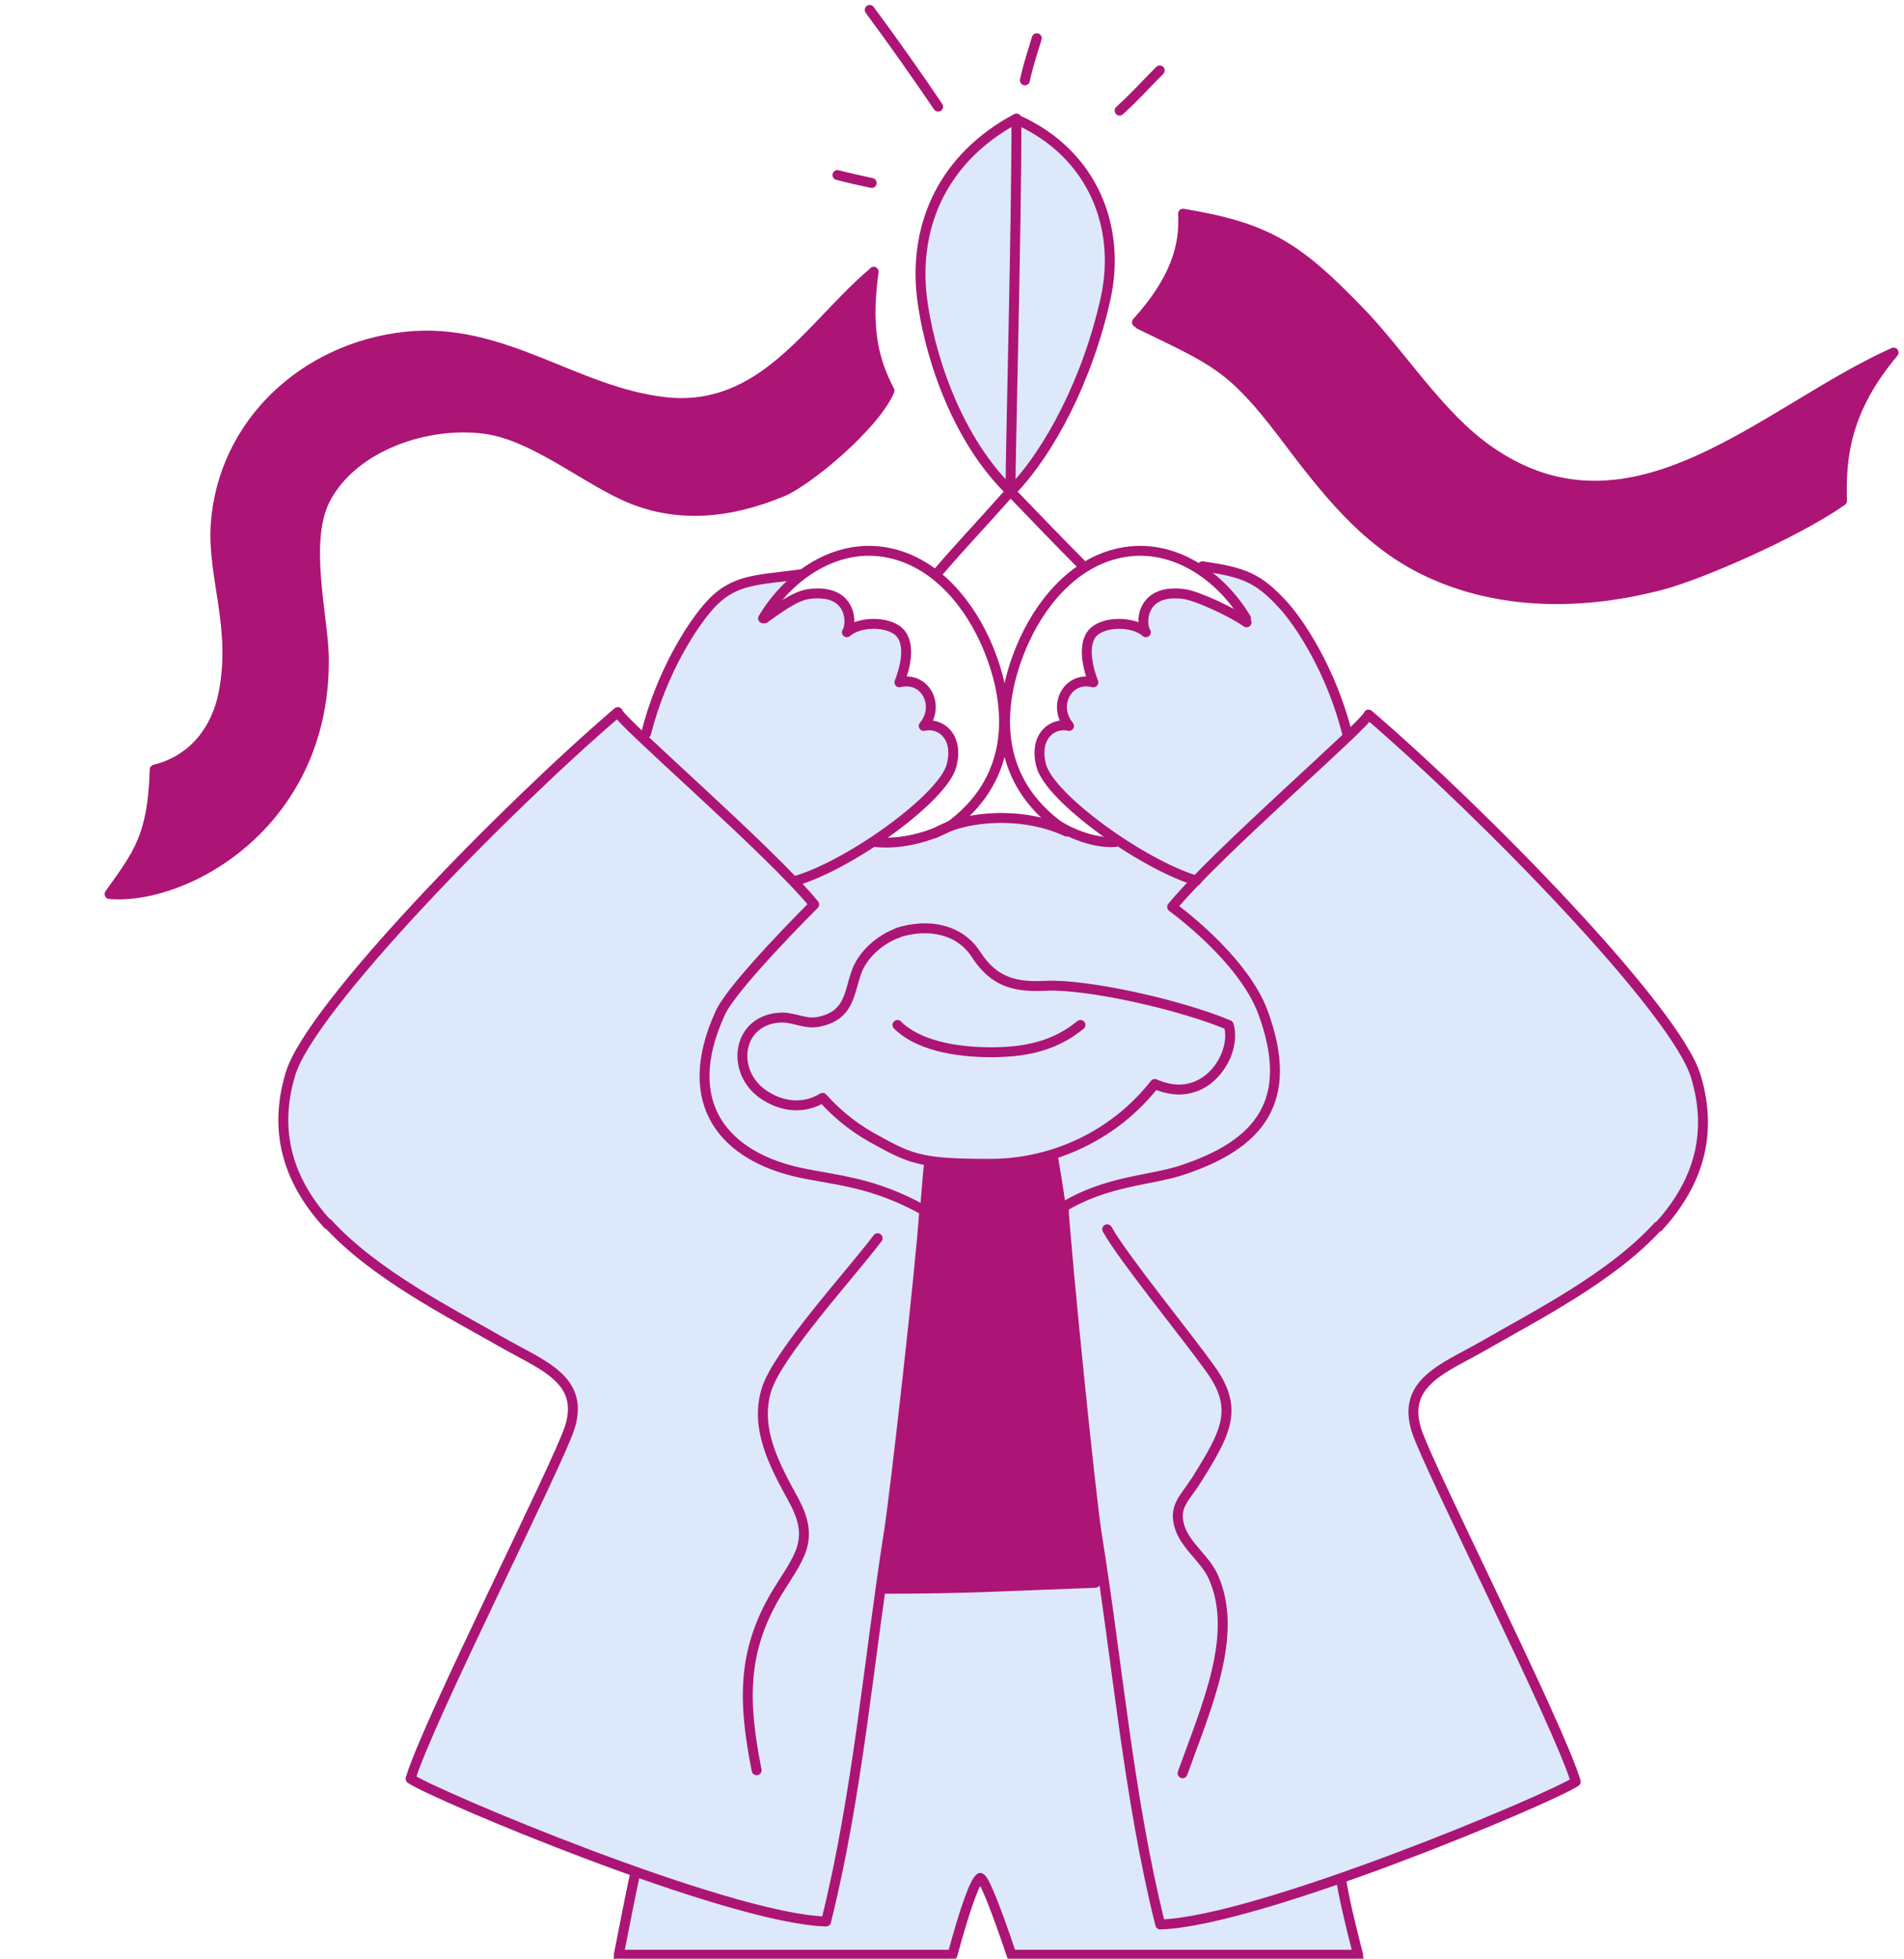
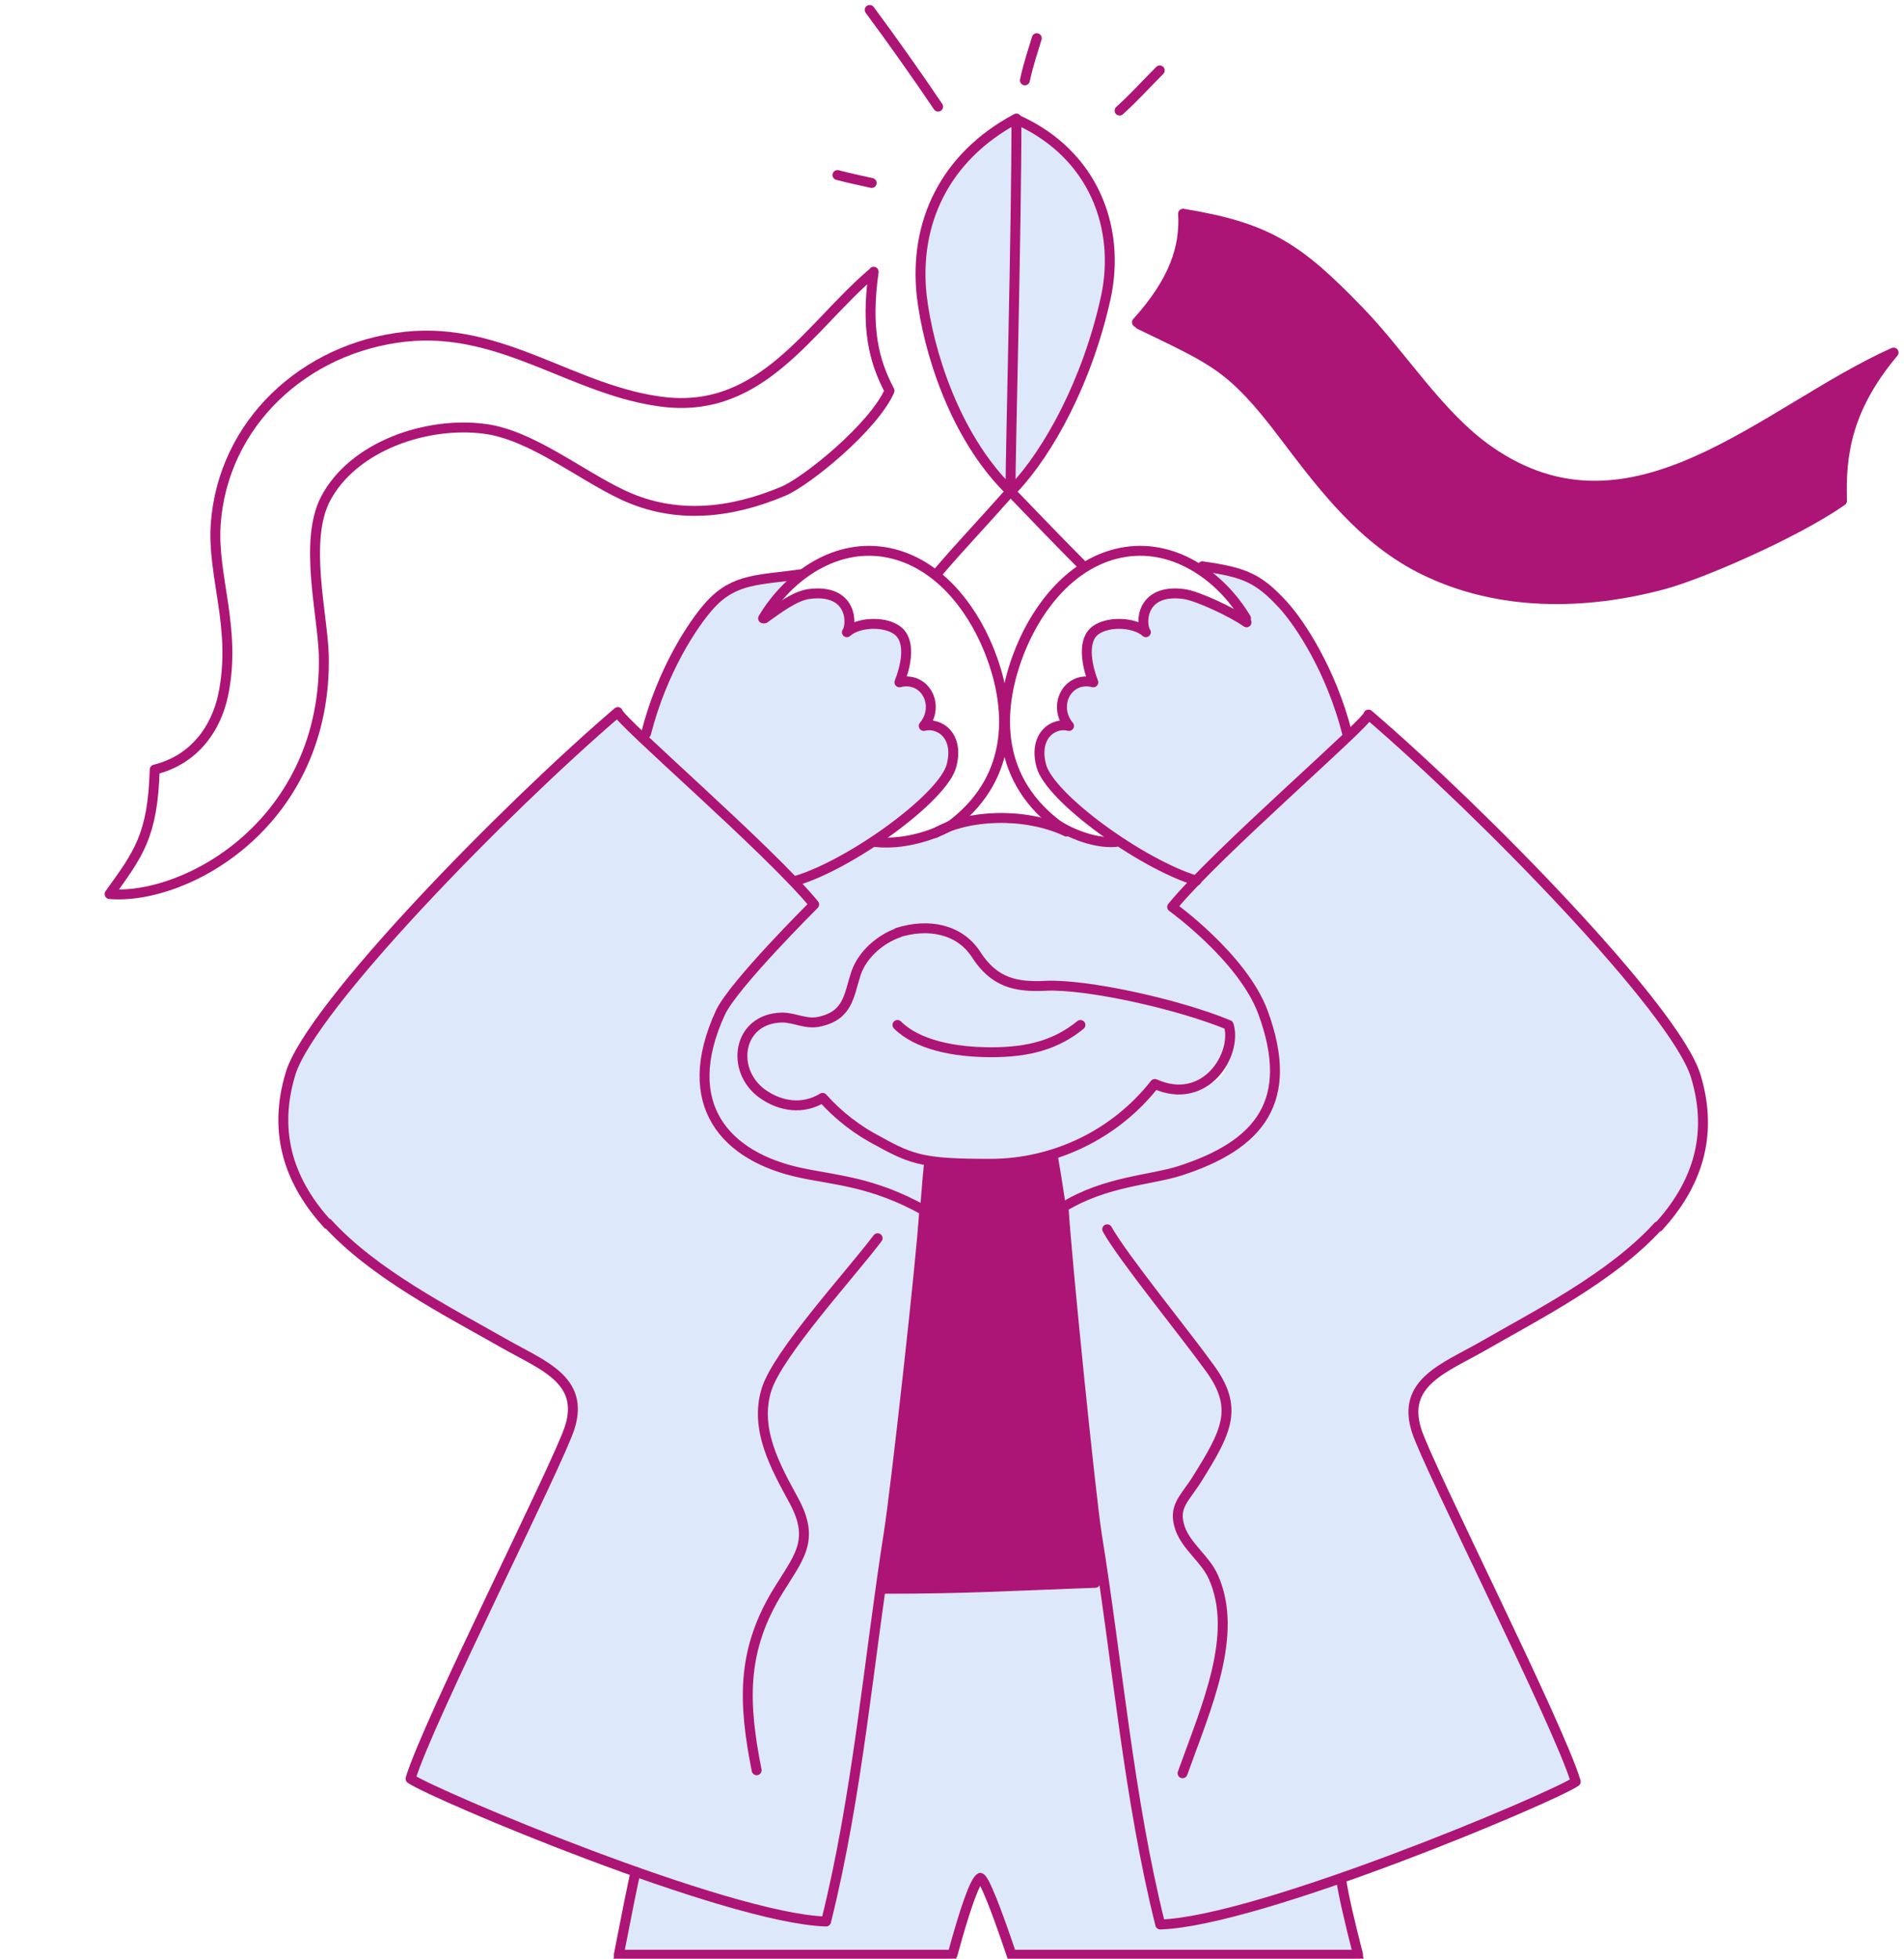
<svg xmlns="http://www.w3.org/2000/svg" id="Layer_1" version="1.1" viewBox="0 0 384 395">
  <defs>
    <style>
      .st0, .st1 {
        fill: none;
      }

      .st2 {
        fill: #dde8fb;
      }

      .st1 {
        stroke: #ac1575;
        stroke-linecap: round;
        stroke-linejoin: round;
        stroke-width: 2px;
      }

      .st3 {
        fill: #ac1575;
      }

      .st4 {
        clip-path: url(#clippath);
      }
    </style>
    <clipPath id="clippath">
      <rect class="st0" x="19" width="365" height="395" />
    </clipPath>
  </defs>
  <g class="st4">
    <g>
      <path class="st3" d="M229.8,65.4c15,7.3,18.5,8.3,29.1,22.3,8.1,10.7,16.1,21.3,28.4,27.3,15,7.3,32.2,7.1,48,2.9,7.3-1.9,26.6-10.2,36.2-16.9-.3-9.2.9-18.6,10.4-29.9-25.9,11.6-52.6,40-81.6,19.8-10.2-7.1-17.7-19.5-26.3-28.3-12.2-12.6-18.3-16.7-35.4-19.5.4,6.5-1.6,13.4-9.3,21.9" />
      <path class="st1" d="M229.8,65.4c15,7.3,18.5,8.3,29.1,22.3,8.1,10.7,16.1,21.3,28.4,27.3,15,7.3,32.2,7.1,48,2.9,7.3-1.9,26.6-10.2,36.2-16.9-.3-9.2.9-18.6,10.4-29.9-25.9,11.6-52.6,40-81.6,19.8-10.2-7.1-17.7-19.5-26.3-28.3-12.2-12.6-18.3-16.7-35.4-19.5.4,6.5-1.6,13.4-9.3,21.9" />
-       <path class="st3" d="M176.2,54.8c-1.6,11.4,0,17.9,3.2,24-3.2,7.3-16.7,18.3-21.5,20.3-10.5,4.4-21.5,5.7-32.1.8-8.8-4.1-18.5-12.1-27.9-13.4-11.7-1.6-26.7,3.4-32.3,14.2-4.3,8.4-.6,22.9-.3,31.3.8,33.7-27.6,49.6-43.2,48.3,5.8-8.1,8.7-11.7,9.1-25.1,8.1-2,12.4-8.4,13.8-15,2.8-13.4-2.2-23.8-1.5-34.4,1.4-20.4,17.9-35.7,38.3-37.9,19.7-2.1,34.2,11.2,52.4,13.2,19.6,2.1,29.1-15.2,41.6-25.9" />
      <path class="st1" d="M176.2,54.8c-1.6,11.4,0,17.9,3.2,24-3.2,7.3-16.7,18.3-21.5,20.3-10.5,4.4-21.5,5.7-32.1.8-8.8-4.1-18.5-12.1-27.9-13.4-11.7-1.6-26.7,3.4-32.3,14.2-4.3,8.4-.6,22.9-.3,31.3.8,33.7-27.6,49.6-43.2,48.3,5.8-8.1,8.7-11.7,9.1-25.1,8.1-2,12.4-8.4,13.8-15,2.8-13.4-2.2-23.8-1.5-34.4,1.4-20.4,17.9-35.7,38.3-37.9,19.7-2.1,34.2,11.2,52.4,13.2,19.6,2.1,29.1-15.2,41.6-25.9M175.4,2c4.6,6.2,9.4,13,13.8,19.5M206.7,16.2c.8-3.7,1.8-6.4,2.4-8.5M225.8,22.3c3.2-2.9,4.9-4.9,8.1-8.1" />
      <path class="st2" d="M175.4,170.6c-5.1.5-9.5,4.8-14.2,6.2.3,2.1,2,4.4,2.8,6.3-.4-1.1-6.7,7.1-7.1,7.5-4.3,4.8-10.4,9.1-12.7,15.4-.6,1.7-1,3.5-1.4,5.3-.9,3.7-.8,6.8.1,10.6,1.5,6.2,4.9,9.3,11,11.8,5.5,2.2,11.6,2.4,17.5,3.6,2.9.6,5.1,2.2,7.7,3.8,2.6,1.6,5.6,1.8,8.1,3.4.7-1.7,1.4-8.2.5-10-1.1-2.1-6.8-3.1-9.4-3.9-5.9-2-9.2-4.8-13.1-9.7.4.6-7.4,1.2-8.2.9-2.5-.8-5.7-3.2-6.7-5.7-1.1-2.9,0-7.2,2.3-9.4,2.8-2.5,6.3-2,9.8-1.5,12.5,1.6,6.8-11.7,15.1-16.3,5.1-2.8,13.5-2.8,17.9,1.2,3.8,3.4,4.5,7.2,9.8,8.4,4.3.9,8.7.4,13,.6,6.6.5,13.1,1.9,19.2,4.4,5.1,2,13.2,4.6,9.7,12.3-1.6,3.4-5.6,3.5-8.9,3.2-1.3-.1-3.2-.7-4.5-.4-2.3.5-2.4,2-4.1,3.6-3.5,3.6-15.7,6.6-16.4,12.2-.3,2.4,1.5,6.1,1.8,8.5,4.9-4.7,13.3-5.4,19.8-6.2,5.1-.6,12.2-3,16-7.1,10.5-11.3,6.4-24.7-1.4-35.9-3.1-4.5-7.2-7.1-11.2-10.6.9-2.4,2.7-4.3,3.4-6.8-5.3,0-8.7-3.4-13.3-5.3-2.7-1.2-5.6-1.1-8.5-1.6-3-.6-4.9-2.2-7.6-3.3-5.1-2-11.6-1.6-16.8-.5-3.1.7-5.7,2.8-8.9,3.2-3.6.5-7.1.4-10.7,1.4.5,0,.9-.2,1.3-.4" />
      <path class="st2" d="M131.8,142.1c2.2-7.7,6.8-17.8,13.9-22.2,5.5-3.4,18.8-6.3,11.8,1.7,6.5-4.1,14.5-.5,14.5,4.5,2.4-2,8.2-1.1,10.6,1.6,1.9,2.1,1,8-.3,10.1,4.4.6,6.7,4.9,5.4,9.4,3.4-.2,5.5,3.6,5.1,6.6-.4,3.6-4,5.7-6.6,7.6-5.5,4.1-11,8.7-17,12.2-2.5,1.4-6.5,4.8-9.4,4.1-1.8-.4-4.7-4.7-6.5-6.1-1.7-1.3-3.4-2.8-4.9-4.4-4.4-4.6-8.5-9.2-13.2-13.4-4.4-3.9-5.2-5.5-3.5-11.5h0v-.2ZM271.3,147.5c1-2.2-1.7-9.3-3.2-12.2-2.1-4.3-3.6-7.4-7-10.9-1.6-1.7-2.5-3.8-4.2-5.3-1.4-1.3-3.2-1.5-4.8-2.4-4-2.3-5.3-2.9-10.2-2.6,2.8,2.2,8.1,6.3,8.2,10.2-7.3-4.2-17.5-8.7-20.8,2.5-2.6-1.5-6.6-1.1-8.8,1-2.9,2.9-1.3,6.2-.9,9.6-5.6-2.1-7.5,5.2-5.7,9.3-8.7-.9-2.5,11.5.1,14.3,4.9,5.2,10.7,9.2,16.9,12.6,2.7,1.5,6,3.5,9.1,3.6,3,.1,6.2-4.9,8.8-7.1,5.7-4.8,10.4-9.9,15.5-15.1,2.3-2.3,5.1-4.5,7.2-6.9M149.2,211.2c-.8,3.2,1.1,8.5,4.4,9.8,3,1.2,6.2,1.8,9.5,1.8s3-.4,4.2,0c1.5.7,3.2,2.9,4.9,3.8,3.4,1.8,6.8,4.1,10.5,5.3,16.6,5.4,35.9,1.1,48.4-11.3,3.5-3.5,3.5-1.1,7.8-1.2,2.7,0,5.4-2.2,7-4.4,1.7-2.3,3.2-6.6.4-8.8-1.4-1.1-5.8-2.2-7.8-2.8-4.5-1.5-10.1-2.5-14.7-3.5-2.4-.5-5.1-.6-7.5-.9-3.4-.4-6.9-.9-10.3-1.1-7.1-.5-7.3-6.7-12.4-9.7-5.2-3.1-13.8-2.4-17.7,2.7-1.4,1.8-2.3,4.4-3.2,6.5-1.7,3.8-5.7,9-10.3,9s-3.9-1.6-7-.6c-2.7.9-5.2,2.4-6,5.3h-.2ZM123.4,144.6c-.7,1.8-2.6,3.1-3.9,4.4-3.8,3.7-7.5,7.8-12,10.6" />
      <path class="st2" d="M66.1,246.7c9.4,10.3,24.3,17.8,35.5,24.2,7.7,4.4,16.4,7.3,13.3,17-2.3,7.3-28.7,59.4-32.1,70.8,4.6,3.2,63.8,28.2,83.8,28.8,6.4-25.6,8.6-52.7,12.7-78.7,1.2-7.5,6.5-54.4,7.1-64.7-10.4-5.8-18-6.1-25-7.6-14.9-3.2-24.7-13.6-16.1-32.3,2.6-5.6,18.9-21.8,18.9-21.8-9.1-11.1-39.3-37-39.6-38.8-23.1,19.8-61.9,59.5-66,72.9-3.8,12.5.2,22.4,7.5,30.4h0v-.2ZM334.4,247.3c-9.4,10.3-24.3,17.8-35.4,24.2-7.7,4.4-16.4,7.3-13.3,17,2.3,7.3,28.7,59.4,32.1,70.8-4.6,3.2-63.8,28.2-83.8,28.8-6.4-25.6-8.6-52.7-12.8-78.7-1.2-7.5-6.1-55.6-6.7-66,8.5-5.2,17.6-5.4,23.5-7.3,16.1-5.2,23.3-14.1,16.7-32-4.1-11-18.3-21.2-18.3-21.2,9.1-11.1,39.3-37,39.6-38.8,23.1,19.8,61.9,59.5,66,72.9,3.8,12.5-.2,22.4-7.5,30.4h-.1Z" />
      <path class="st2" d="M126.2,391.2c-1.4,8.1-3,16.2-4.4,24.3-.5,2.5-1,5.1-1.8,7.5-1.2,4.3-3,9.5-3.5,13.9-.3,2.3-.3,4.4-.8,6.7-.7,3.8-1.1,7.6-1.7,11.4-2.2,14.5-5.5,28.6-7.4,43.1-.6,4.9-1.2,10-2,14.7-.7,3.8-1.6,7.8-2.5,11.7-.6,2.5-3,8.3-1.2,10.6,1.1,1.3,7.3,2.4,9.1,2.8,3.3.8,6.4,1.5,9.7,2.8,5.2,2.1,10.5,2.5,15.9,3.7,5.3,1.2,10.2,3,15.8,3.3,3.1.2,2.2.6,3.5-2.1,1.9-4,4.1-9.5,4.2-14,0-1.4-.5-2.8-.4-4.2.2-2.4,1.9-4.5,2.4-6.9.6-2.7,1.3-5.2,1.9-7.8,3.9-15.6,7.8-30.9,11.2-46.7,1.1-5.3,2.4-10.5,3.9-15.6,2.8-9.3,4.1-18.8,6.6-28.3,2.3-8.6,4.9-17.7,6.4-26.5.6-3.4,1.8-6.6,2.8-9.8.6-1.9,1.3-6.1,3.8-6.2,3.6-.2,3.1,4.9,3.6,6.9,2,8.2,5.1,15.7,8.4,23.5,1.6,3.8,2.4,8,3.4,12s1.5,5.5,2.2,8.2c2,7.2,3.5,13.3,6.7,20.2.5,1,1.2,1,1.6,2.5.3,1.1,0,2.5,0,3.7.6,4.5,2.7,9,3.9,13.4,1.1,4.1,2.1,8.1,3.6,12.1,1.7,4.5,2.4,9.2,3.3,13.9.8,4.1,2.6,8,3.6,12.2.9,3.3,2.4,6.1,3.4,9.3,1.4,5,2.5,10.3,4.1,15.1,1.4,4.3,2.8,8.8,4.2,13,1.8,5.6,11.8,1.6,16,1,8.2-1.2,15.6-5.3,23.8-6.3,4.6-.6,8.6-3.4,13.1-4.5,3.4-.8,3.8-1.2,3.6-4.9-.3-4.7-.5-9.3-1.2-13.9-.8-5.3-3-10.4-3.7-15.7-1.2-9.5-4.9-18.3-7.2-27.5-.7-2.6-1.1-5.3-1.7-7.9-1.2-5.2-2.6-10.4-3.6-15.5-3.6-19.2-11-37.1-15.4-56-.8-3.6-1.5-7.2-2.1-10.9-.7-4.2-.4-5.7-5.1-4.2-10.5,3.2-21,6.6-31.8,7.3-1.2,0-3.6-14.4-3.8-15.8-.7-4.1-1.7-8.1-2.3-12.2-.7-5.1-1.1-10-1.7-15-.4-3.9-.8-7.9-1.3-11.8-.3-1.9-1-3.8-1.1-5.7-.1-1.6.4-3.6-.4-4.9-2.8-5-19.3-1.7-24.8-2-4.3-.3-8.2.5-12.6.8-3.4.2-6.4-.9-9.7.1-.6.2.5,7.9.4,8.8-.4,3.5-1.9,6.8-2.5,10.2-.7,4.1-.9,8.4-1.7,12.5-2,9.8-2.9,20-5.5,29.6-1.3,4.8-1.1,5.4-6.6,5.5-4.7,0-8.3-1.7-12.6-3.1-3.7-1.2-7.7-1.9-11.3-3.2-2.9-1.1-5.1-2.7-8.3-3.5.6.2-2.2,13-2.4,14.2h0Z" />
      <path class="st3" d="M183.1,272.5c-1.2,11.3-2.4,22.6-3.6,34-.5,4.5-.4,10-1.6,14.4.7-2.5,16.9-.4,19-.4,4.4,0,8.7-.7,13-.7s8.1-1.2,12.2-.7c1.6-4.2-.2-10.1-1.3-14.3-1.5-5.8-1.8-12.2-2.3-18.3-.9-11.7-3.1-23.2-3.8-34.9-.4-6.3-.5-13.2-2.5-19.1-4.1,0-7.9,2-12.1,2s-9.2-.4-13.8-1.2c2.6.5-3,35.7-3.3,39.2h.1Z" />
      <path class="st1" d="M66.1,246.7c9.4,10.3,24.3,17.8,35.5,24.2,7.7,4.4,16.4,7.3,13.3,17-2.3,7.3-28.7,59.4-32.1,70.8,4.6,3.2,63.8,28.2,83.8,28.8,6.4-25.6,8.6-52.7,12.7-78.7,1.2-7.5,6.5-54.4,7.1-64.7-10.4-5.8-18-6.1-25-7.6-14.9-3.2-24.7-13.6-16.1-32.3,2.6-5.6,18.9-21.8,18.9-21.8-9.1-11.1-39.3-37-39.6-38.8-23.1,19.8-61.9,59.5-66,72.9-3.8,12.5.2,22.4,7.5,30.4h0v-.2ZM334.4,247.3c-9.4,10.3-24.3,17.8-35.4,24.2-7.7,4.4-16.4,7.3-13.3,17,2.3,7.3,28.7,59.4,32.1,70.8-4.6,3.2-63.8,28.2-83.8,28.8-6.4-25.6-8.6-52.7-12.8-78.7-1.2-7.5-6.1-55.6-6.7-66,8.5-5.2,17.6-5.4,23.5-7.3,16.1-5.2,23.3-14.1,16.7-32-4.1-11-18.3-21.2-18.3-21.2,9.1-11.1,39.3-37,39.6-38.8,23.1,19.8,61.9,59.5,66,72.9,3.8,12.5-.2,22.4-7.5,30.4h-.1ZM154.2,124.7c2.8-2,6.1-4.5,8.9-4.9,8.9-1.2,8.8,6.2,7.7,7.7,2.4-2.2,8.3-2.3,10.6,0,2.4,2.4,1.1,7.3,0,10.1,5.2-1.3,8.3,4.7,4.9,8.8,3.1-.8,7.2,1.9,5.6,8-1.7,6.5-20.3,19.9-31.3,23.2M130.3,147.9c3.2-12.6,9.5-22.2,13-26,4.9-5.3,9.8-4.9,18.3-6.1" />
      <path class="st1" d="M251.4,125.5c-2.8-2-9.8-5.3-12.6-5.7-8.9-1.2-8.8,6.2-7.7,7.7-2.4-2.2-8.3-2.3-10.6,0s-1.1,7.3,0,10.1c-5.2-1.3-8.3,4.7-4.9,8.8-3.1-.8-7.2,1.9-5.6,8,1.7,6.5,20.3,19.9,31.3,23.2M271.7,147.9c-3.2-12.6-9.5-22.2-13-26-4.9-5.3-7.7-6.5-16.2-7.7M270.5,379.1c.4,2.8,1.6,8.1,3.4,15.1M128.2,377.5c-.5,1.9-1.7,8-3.4,16.7M124.9,394.2c-7.1,37.9-22.1,125.9-24.1,140.8,14.2,4.1,46.1,12.8,53,14,13.9-48.9,29.5-122.9,38.2-154.8M124.9,394.2h67.2M192.1,394.2c2.5-9.2,4.5-14.9,5.6-15.5.8.2,3.1,6,6.3,15.5M204,394.2c13.3,39.1,42.3,139.8,46.5,155.2,18.3-3.2,46.4-11.7,56.5-15-5.4-36.1-25-107.3-33.2-140.2M204,394.2h69.8M178.2,320.4c17.1,0,25.6-.6,42.7-1.2M181,206.7c4,4,11.4,5.5,18.9,5.5s13.1-1.5,18-5.5" />
      <path class="st1" d="M181,188.1c6.3-2,12.5-.7,15.8,4.3,3.7,5.8,8.1,6.7,14.1,6.4,8.2-.4,26.8,3.7,36.9,7.9,1.8,5.8-4.6,16.5-14.9,11.9-8,10.2-20.3,16.1-33.2,16.1s-15.6-.7-22.4-4.5c-4.3-2.2-8.2-5.2-11.4-8.8-3.9,2.4-8.4,1.8-12.1-.8-6.6-4.7-5.1-15.2,3.9-15.4,2.7,0,4.9,1.5,7.7.8,5.7-1.3,5.8-5.3,7.2-9.6,1.3-4,5.1-7.1,8.6-8.3h-.2ZM188.6,168c6.4-3.7,18-4.3,26.5-.3M187.4,234.4c-.4,3.1-.6,7.6-1.2,13.1M212.4,233.5c.9,5.2,1.5,9.4,2.1,13.4M177,249.7c-5.5,7.3-20.1,23.2-22.4,30.5-2.5,8,1.8,15.6,5.5,22.4,4.5,8.3.8,11.6-3.7,19.1-6.8,11.6-6.5,21.7-3.8,35.3M223.3,247.9c3.1,5.6,15.9,21.3,20.7,28,5.9,8.1,3.4,12.8-2.6,22.4-2.5,4-4.9,5.5-3.4,9.9,1.3,3.7,5.1,6.2,6.7,9.8,5.2,11.6-1.4,26.2-6.2,39.6M168.9,35.3c2.3.6,4.6,1.1,6.9,1.6" />
      <path class="st2" d="M195.1,31.4c-2,2.5-3.8,5-5.6,7.6-1.6,2.3-3.2,5-3.6,7.7-.9,6.9-.8,13.8.5,20.6,1,5.3,4.1,10.6,6,15.5,1.3,3.2,2.5,6.8,4.6,9.7,1.9,2.5,4.5,4.4,6.3,6.9.6-2.8.5-5.6.5-8.4,0-7.9,1.1-15.7,1.2-23.6,0-5.5.8-10.9.8-16.5v-14.3c0-3.7,1.2-9.7-.2-13-3.4,1-8.2,5-10.5,7.8Z" />
      <path class="st2" d="M214.5,29.2c5.3,4.6,8.7,12.1,9.2,18.3.6,7.6-.9,15.6-3.2,22.8-3.4,10.8-10.4,19.4-17.1,28.3-.5-5,.9-10.6.8-15.7,0-5.5.4-10.8.4-16.3s.1-14.5.2-21.7c0-3.8-.5-7.5-.5-11.2s.7-5.8,1.3-8.6c3.3.4,6.3,1.9,8.8,4.2h.1Z" />
      <path class="st1" d="M225,169.8c-4.9.4-10.6-2.5-12.2-3.8-12.2-9.6-11.8-23.4-6.9-35.3,3.6-8.7,10.4-17.2,20-19.2,10.5-2.2,20.2,4.5,25.4,13.2M203.4,98.7c-11-11-16.2-28.1-17.5-39-1.6-14.6,4.5-28,19.1-35.8,0,22.8-1.2,66.7-1.2,74.8M205.5,24.3c15,6.9,20.6,21.6,17.5,35.8-3.7,16.7-11.4,30.9-18.7,38.6M189.2,115.4c4.9-5.7,7.3-8.1,14.6-16.3,5,5.2,10.2,10.6,14.2,14.6" />
      <path class="st1" d="M176.6,169.8c6.9.8,14.2-2.5,15.8-3.8,12.2-9.6,11.8-23.4,6.9-35.3-3.6-8.7-10.4-17.2-20-19.2-10.5-2.2-20.2,4.5-25.4,13.2" />
    </g>
  </g>
</svg>